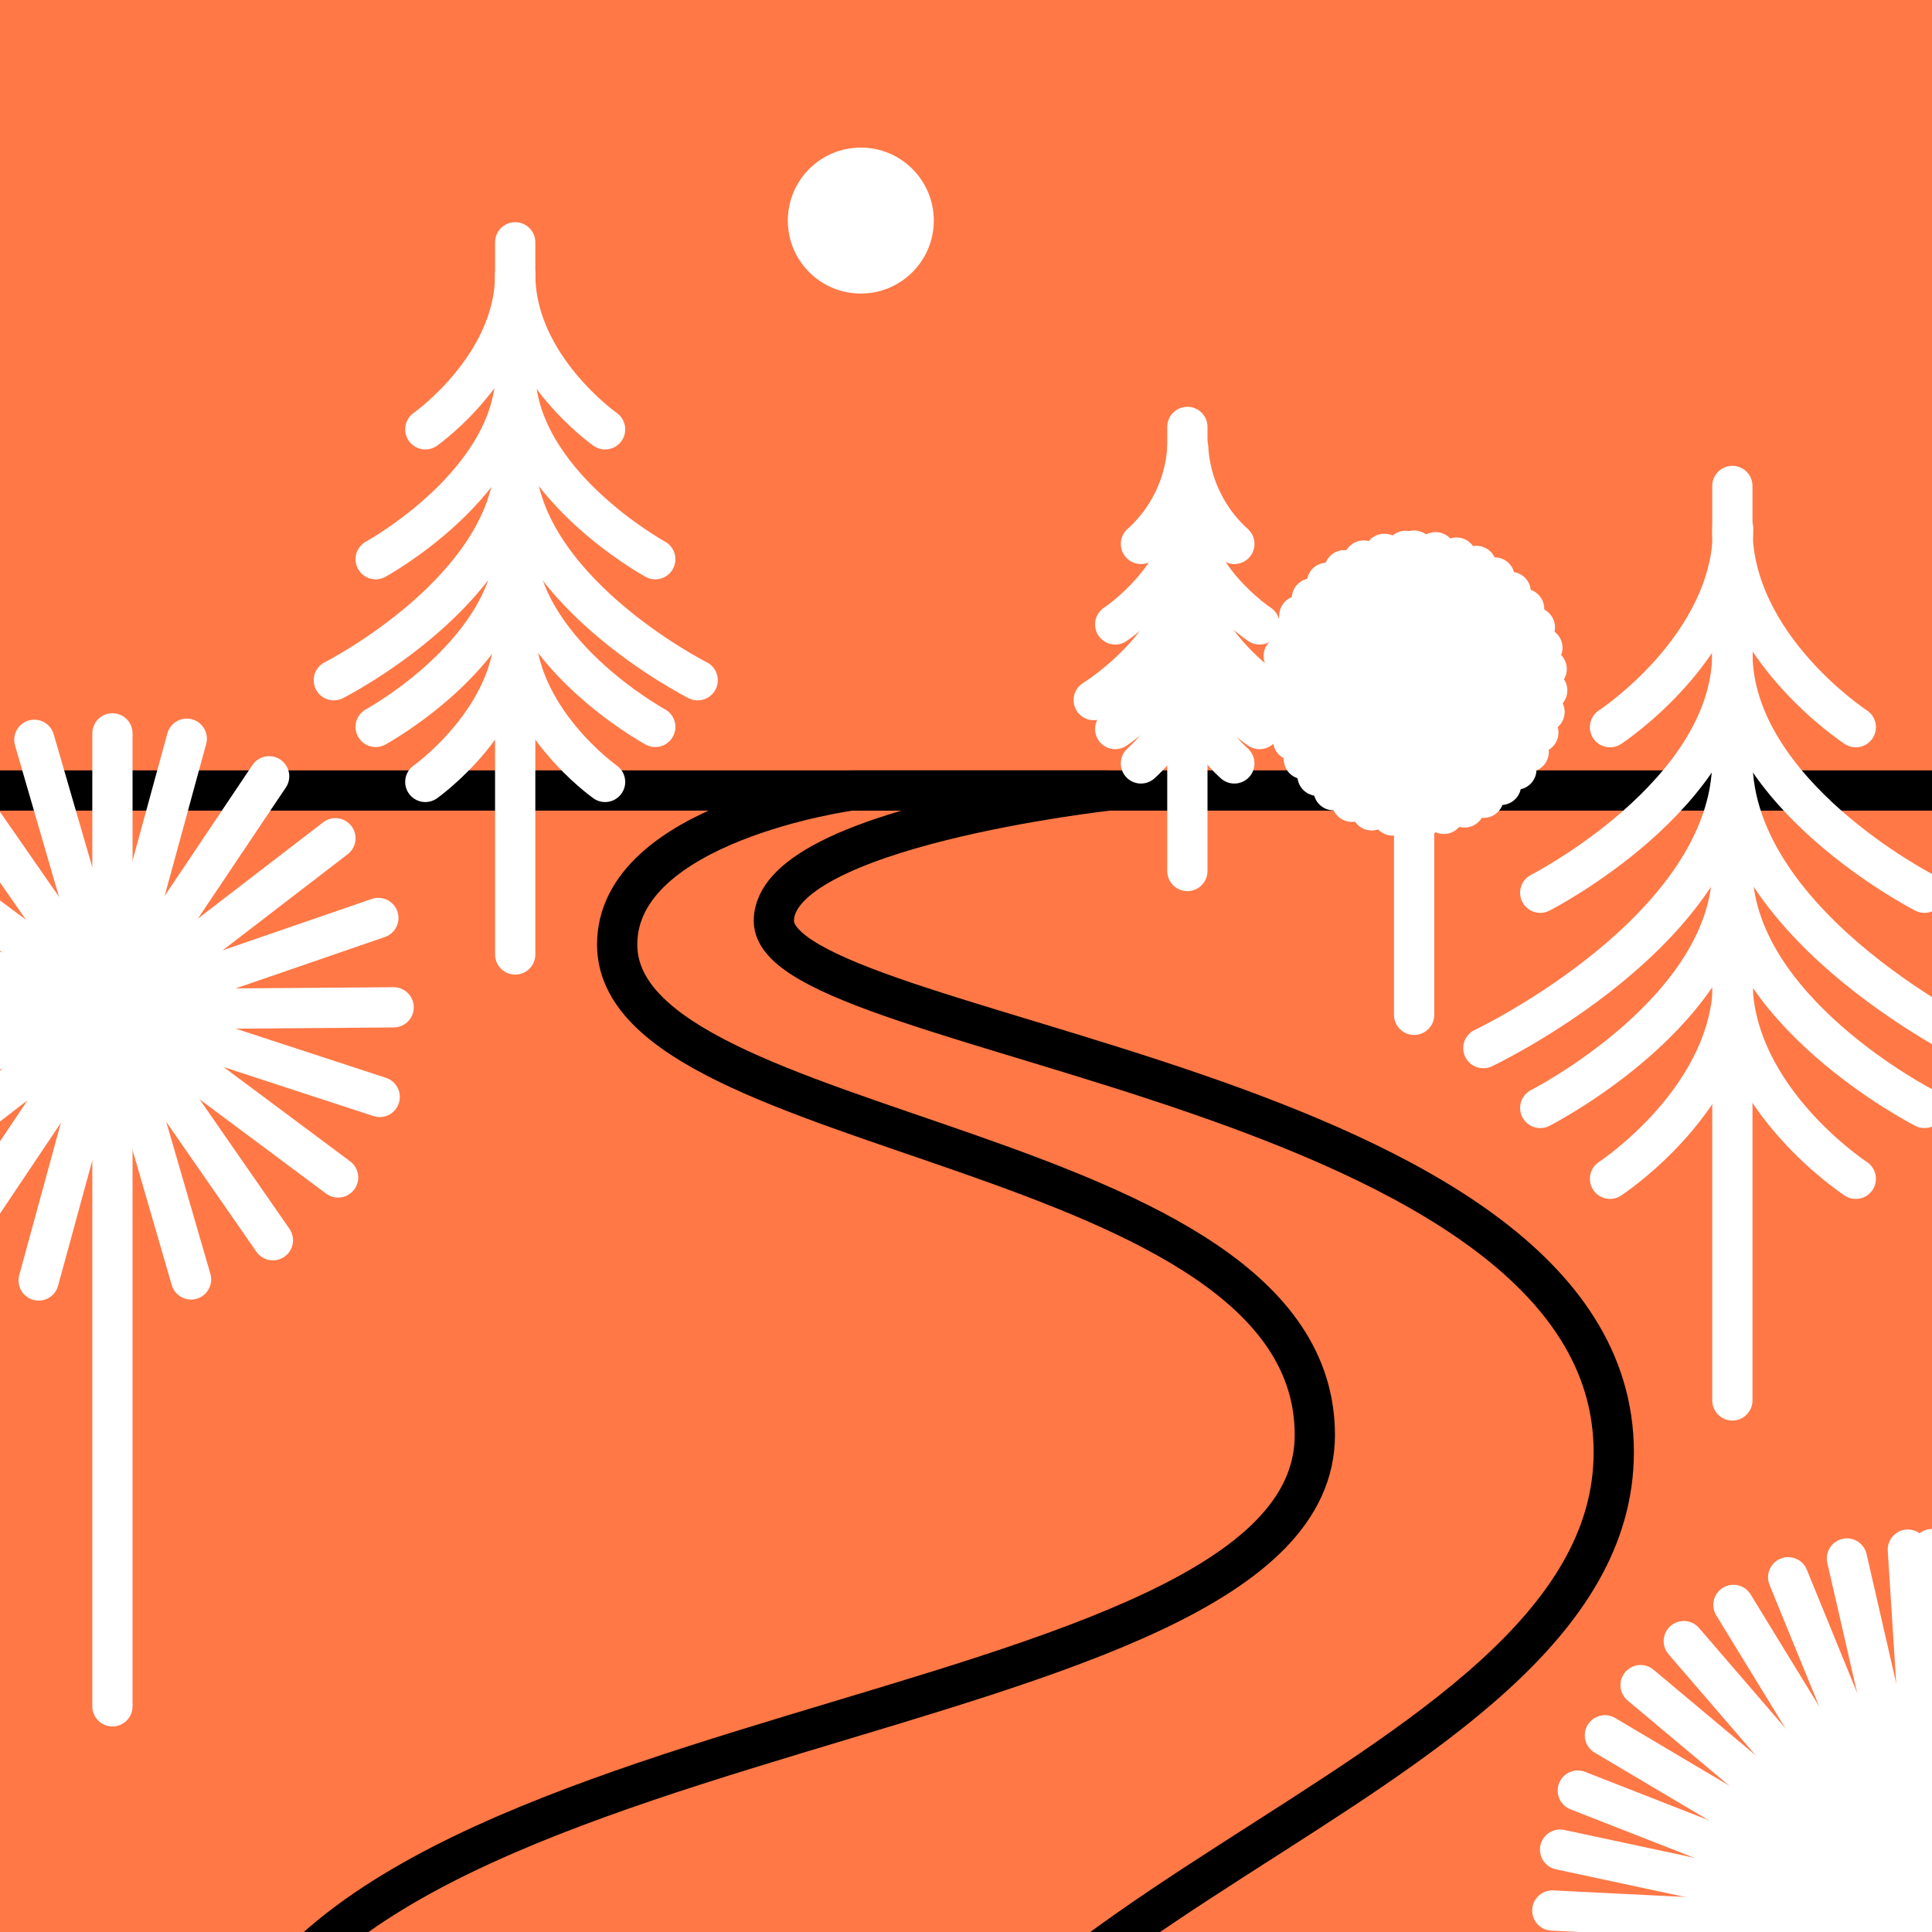
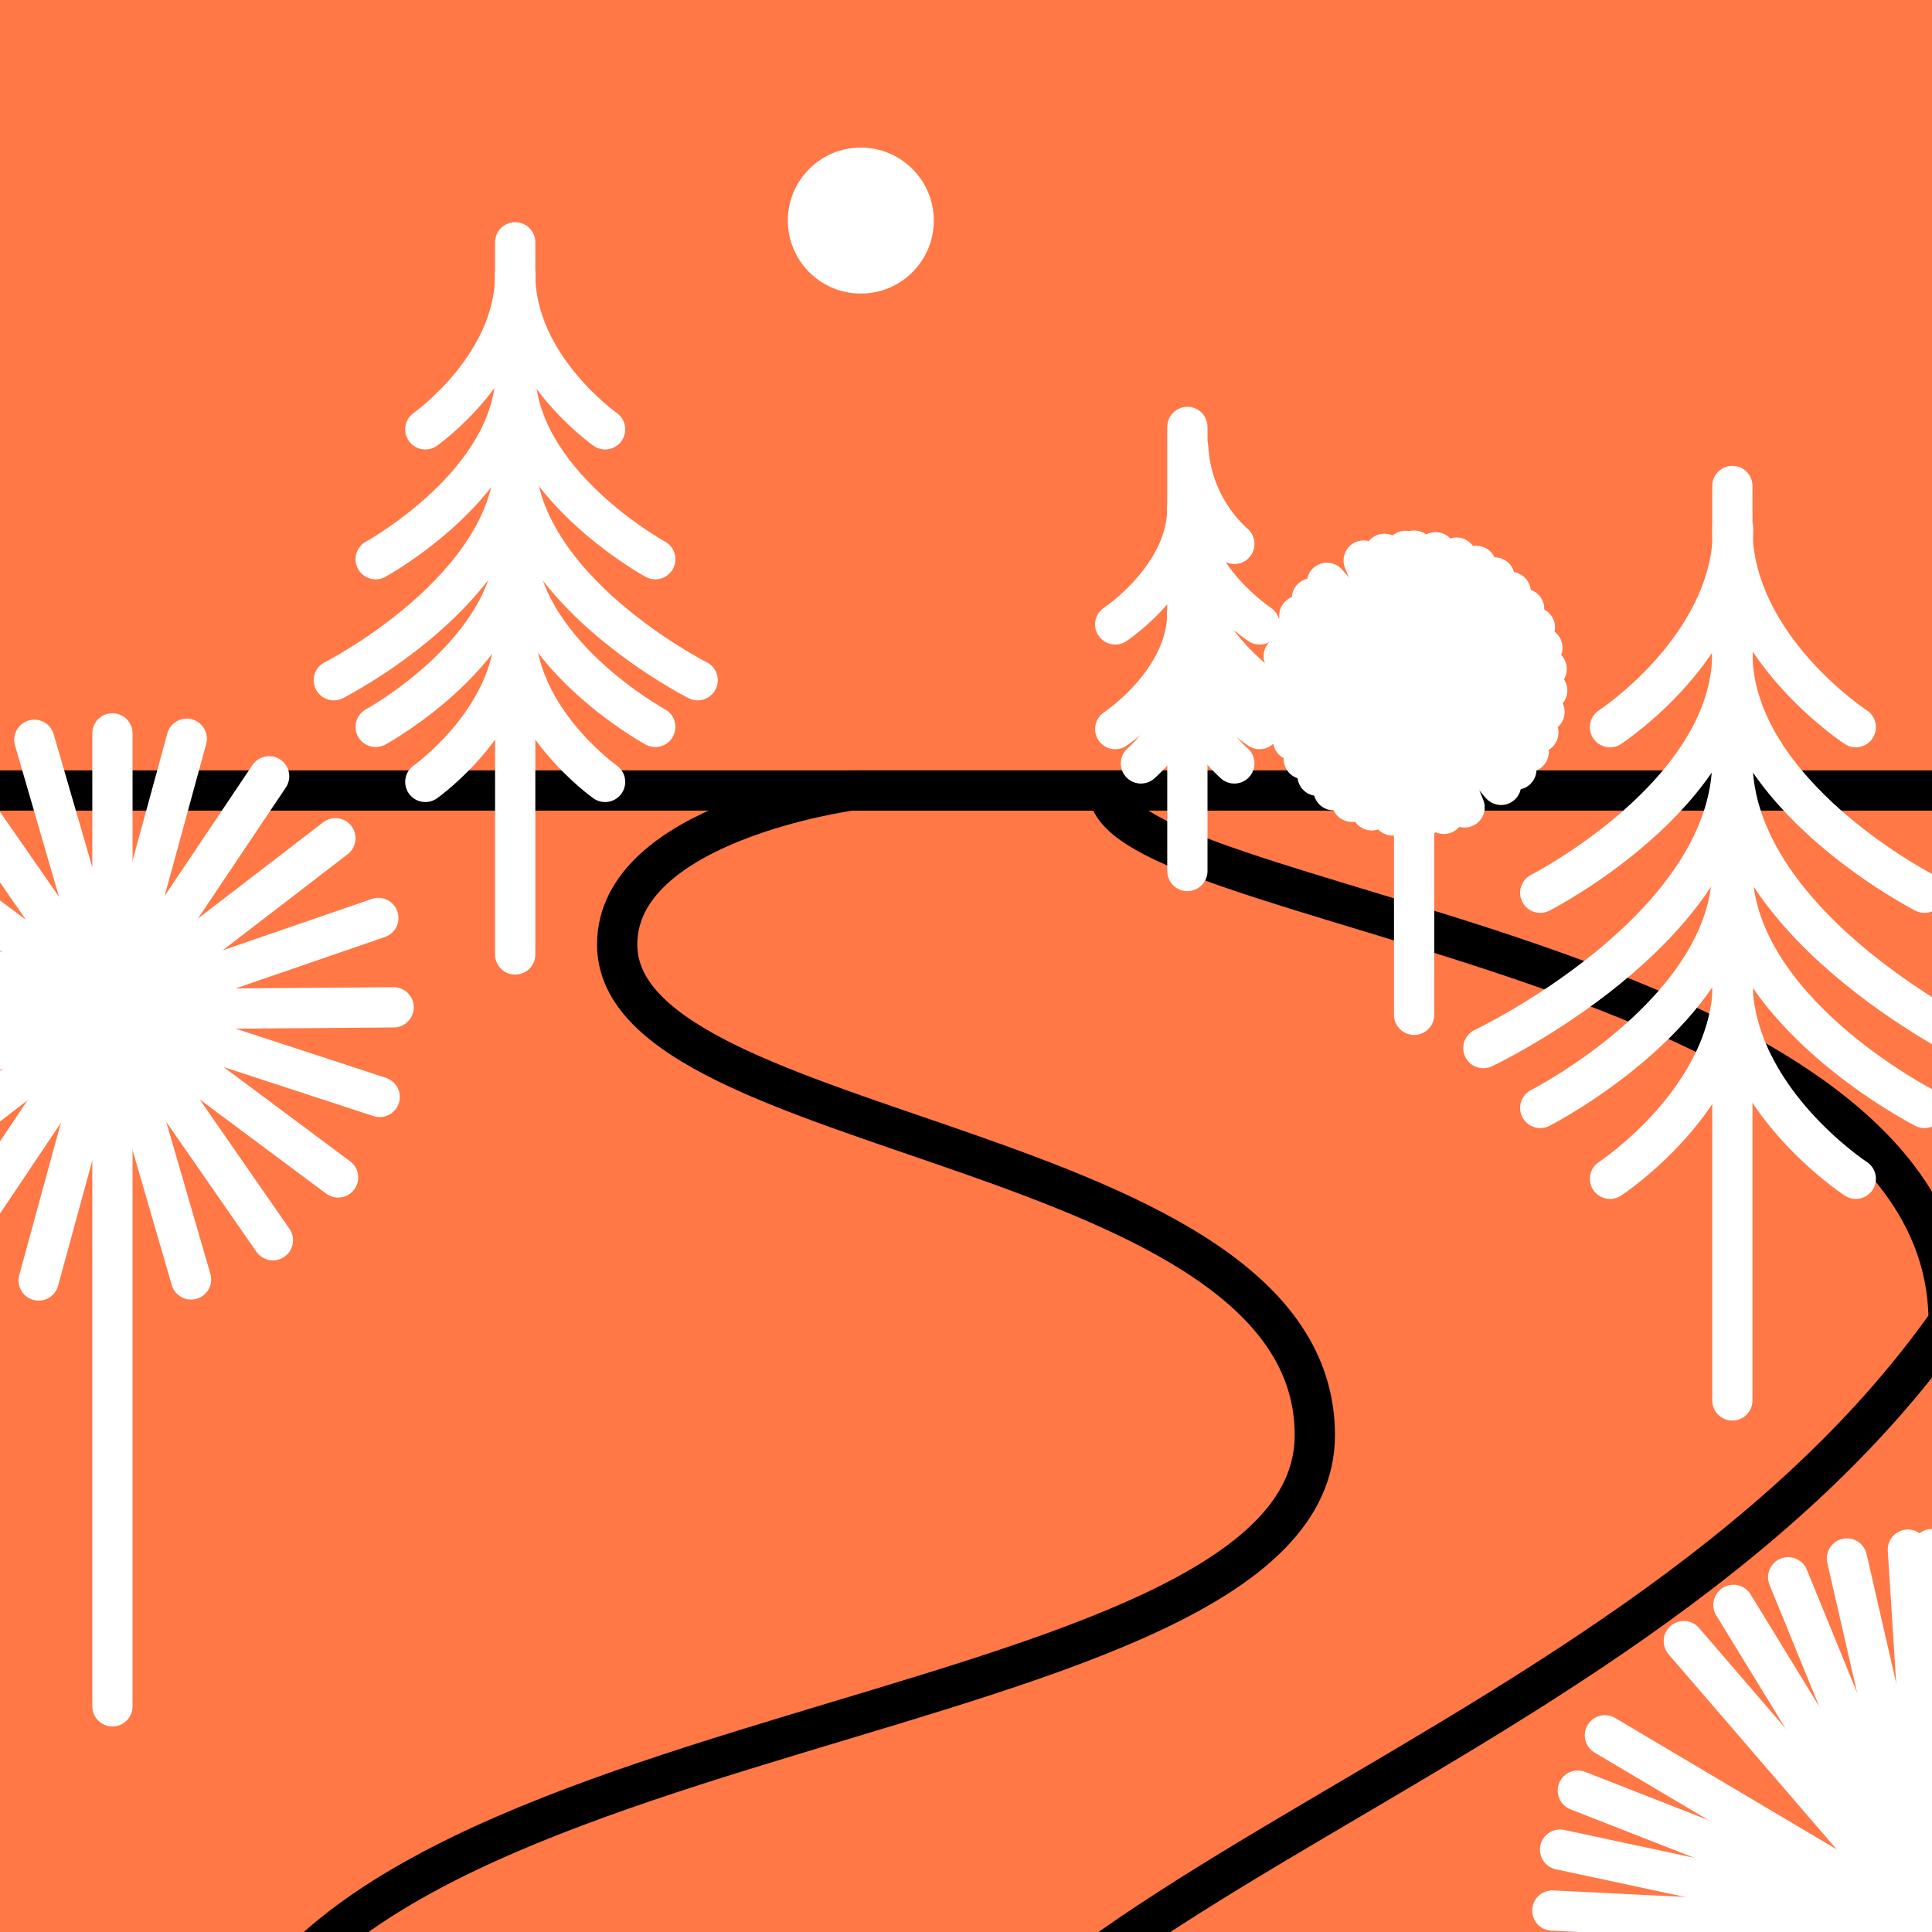
<svg xmlns="http://www.w3.org/2000/svg" viewBox="0 0 72 72">
  <defs>
    <style>.cls-1,.cls-4,.cls-5,.cls-6{fill:none;}.cls-2{clip-path:url(#clip-path);}.cls-3{fill:#ff7846;}.cls-4,.cls-5{stroke:#000;}.cls-4{stroke-miterlimit:10;}.cls-4,.cls-5,.cls-6{stroke-width:1.5px;}.cls-5,.cls-6{stroke-linecap:round;stroke-linejoin:round;}.cls-6{stroke:#fff;}.cls-7{fill:#fff;}</style>
    <clipPath id="clip-path">
      <rect class="cls-1" width="72" height="72" />
    </clipPath>
  </defs>
  <g id="Calque_5" data-name="Calque 5">
    <g class="cls-2">
      <rect class="cls-3" width="72" height="72" />
-       <path class="cls-4" d="M8.32,78.45C10.77,63.66,49,64.74,49,53.48c0-11-26-10.93-26-18.28,0-4.56,8.71-5.74,8.71-5.74h9.61s-12.49,1.38-12.48,4.86c0,4.37,31.3,6.13,31.3,19.8C60.14,67,31.31,71.18,32.88,86" />
+       <path class="cls-4" d="M8.32,78.45C10.77,63.66,49,64.74,49,53.48c0-11-26-10.93-26-18.28,0-4.56,8.71-5.74,8.71-5.74h9.61c0,4.37,31.3,6.13,31.3,19.8C60.14,67,31.31,71.18,32.88,86" />
      <line class="cls-5" x1="71.99" y1="29.46" x2="-0.01" y2="29.46" />
      <line class="cls-6" x1="64.56" y1="52.19" x2="64.56" y2="18.11" />
      <path class="cls-6" d="M60,27.1s4.59-3,4.59-7.4" />
      <path class="cls-6" d="M60,43.93s4.59-3,4.59-7.4" />
      <path class="cls-6" d="M57.4,33.27s7.16-3.65,7.16-8.94" />
      <path class="cls-6" d="M57.4,41.29s7.16-3.64,7.16-8.93" />
      <path class="cls-6" d="M55.28,39.06s9.28-4.39,9.28-10.74" />
      <path class="cls-6" d="M69.16,27.1s-4.6-3-4.6-7.4" />
      <path class="cls-6" d="M69.16,43.93s-4.6-3-4.6-7.4" />
      <path class="cls-6" d="M71.72,33.27s-7.16-3.65-7.16-8.94" />
      <path class="cls-6" d="M71.72,41.29s-7.16-3.64-7.16-8.93" />
      <path class="cls-6" d="M73.84,39.06s-9.28-4.39-9.28-10.74" />
      <line class="cls-6" x1="44.25" y1="32.46" x2="44.25" y2="15.91" />
-       <path class="cls-6" d="M42.52,20.27a5.23,5.23,0,0,0,1.73-3.59" />
      <path class="cls-6" d="M42.52,28.45a5.24,5.24,0,0,0,1.73-3.6" />
      <path class="cls-6" d="M41.56,23.27s2.69-1.77,2.69-4.34" />
      <path class="cls-6" d="M41.56,27.17s2.69-1.77,2.69-4.34" />
-       <path class="cls-6" d="M40.76,26.09s3.49-2.14,3.49-5.22" />
      <path class="cls-6" d="M46,20.27a5.24,5.24,0,0,1-1.72-3.59" />
      <path class="cls-6" d="M46,28.45a5.25,5.25,0,0,1-1.72-3.6" />
      <path class="cls-6" d="M46.94,23.27s-2.69-1.77-2.69-4.34" />
      <path class="cls-6" d="M46.94,27.17s-2.69-1.77-2.69-4.34" />
      <path class="cls-6" d="M47.73,26.09S44.25,24,44.25,20.87" />
      <line class="cls-6" x1="19.2" y1="35.57" x2="19.2" y2="9.03" />
      <path class="cls-6" d="M15.85,16s3.35-2.35,3.35-5.77" />
      <path class="cls-6" d="M15.85,29.14s3.35-2.36,3.35-5.77" />
      <path class="cls-6" d="M14,20.84s5.22-2.85,5.22-7" />
      <path class="cls-6" d="M14,27.09s5.22-2.84,5.22-7" />
      <path class="cls-6" d="M12.44,25.35S19.2,21.93,19.2,17" />
      <path class="cls-6" d="M22.55,16s-3.35-2.35-3.35-5.77" />
      <path class="cls-6" d="M22.55,29.14s-3.35-2.36-3.35-5.77" />
      <path class="cls-6" d="M24.42,20.84s-5.22-2.85-5.22-7" />
      <path class="cls-6" d="M24.42,27.09s-5.22-2.84-5.22-7" />
      <path class="cls-6" d="M26,25.35S19.2,21.93,19.2,17" />
      <line class="cls-6" x1="52.7" y1="37.82" x2="52.7" y2="24.76" />
      <line class="cls-6" x1="52.7" y1="30.46" x2="52.7" y2="20.52" />
      <line class="cls-6" x1="51.9" y1="30.39" x2="53.5" y2="20.58" />
      <line class="cls-6" x1="51.12" y1="30.2" x2="54.28" y2="20.78" />
      <line class="cls-6" x1="50.38" y1="29.88" x2="55.02" y2="21.09" />
      <line class="cls-6" x1="49.7" y1="29.45" x2="55.7" y2="21.52" />
      <line class="cls-6" x1="49.1" y1="28.91" x2="56.3" y2="22.06" />
      <line class="cls-6" x1="48.59" y1="28.29" x2="56.8" y2="22.69" />
      <line class="cls-6" x1="48.19" y1="27.59" x2="57.2" y2="23.38" />
      <line class="cls-6" x1="47.91" y1="26.84" x2="57.48" y2="24.14" />
      <line class="cls-6" x1="47.76" y1="26.05" x2="57.64" y2="24.93" />
      <line class="cls-6" x1="47.73" y1="25.24" x2="57.66" y2="25.73" />
      <line class="cls-6" x1="47.84" y1="24.45" x2="57.56" y2="26.53" />
      <line class="cls-6" x1="48.07" y1="23.67" x2="57.33" y2="27.3" />
      <line class="cls-6" x1="48.42" y1="22.95" x2="56.97" y2="28.02" />
      <line class="cls-6" x1="48.89" y1="22.3" x2="56.51" y2="28.68" />
      <line class="cls-6" x1="49.45" y1="21.72" x2="55.94" y2="29.25" />
-       <line class="cls-6" x1="50.1" y1="21.25" x2="55.29" y2="29.73" />
      <line class="cls-6" x1="50.82" y1="20.89" x2="54.58" y2="30.09" />
      <line class="cls-6" x1="51.59" y1="20.64" x2="53.81" y2="30.33" />
      <line class="cls-6" x1="52.38" y1="20.53" x2="53.01" y2="30.45" />
      <line class="cls-6" x1="72" y1="107.05" x2="72" y2="69.83" />
      <line class="cls-6" x1="72" y1="86.07" x2="72" y2="57.73" />
      <line class="cls-6" x1="69.71" y1="85.88" x2="74.29" y2="57.91" />
      <line class="cls-6" x1="67.49" y1="85.33" x2="76.51" y2="58.46" />
      <line class="cls-6" x1="65.38" y1="84.43" x2="78.62" y2="59.37" />
      <line class="cls-6" x1="63.45" y1="83.2" x2="80.55" y2="60.6" />
      <line class="cls-6" x1="61.74" y1="81.67" x2="82.26" y2="62.13" />
      <line class="cls-6" x1="60.29" y1="79.89" x2="83.71" y2="63.91" />
      <line class="cls-6" x1="59.16" y1="77.89" x2="84.84" y2="65.9" />
      <line class="cls-6" x1="58.36" y1="75.74" x2="85.64" y2="68.05" />
      <line class="cls-6" x1="57.92" y1="73.49" x2="86.08" y2="70.3" />
      <line class="cls-6" x1="57.85" y1="71.2" x2="86.15" y2="72.6" />
      <line class="cls-6" x1="58.14" y1="68.93" x2="85.86" y2="74.87" />
      <line class="cls-6" x1="58.8" y1="66.73" x2="85.2" y2="77.07" />
      <line class="cls-6" x1="59.81" y1="64.67" x2="84.19" y2="79.13" />
-       <line class="cls-6" x1="61.14" y1="62.8" x2="82.86" y2="81" />
      <line class="cls-6" x1="62.75" y1="61.16" x2="81.25" y2="82.63" />
      <line class="cls-6" x1="64.6" y1="59.81" x2="79.4" y2="83.98" />
      <line class="cls-6" x1="66.64" y1="58.78" x2="77.36" y2="85.02" />
      <line class="cls-6" x1="68.83" y1="58.08" x2="75.17" y2="85.71" />
      <line class="cls-6" x1="71.1" y1="57.75" x2="72.9" y2="86.04" />
      <circle class="cls-7" cx="32.08" cy="8.22" r="2.72" />
      <line class="cls-6" x1="4.19" y1="63.59" x2="4.19" y2="27.33" />
      <line class="cls-6" x1="1.44" y1="47.72" x2="6.96" y2="27.53" />
      <line class="cls-6" x1="-1.63" y1="46.31" x2="10.03" y2="28.93" />
      <line class="cls-6" x1="-4.1" y1="44" x2="12.5" y2="31.24" />
      <line class="cls-6" x1="-5.7" y1="41.03" x2="14.1" y2="34.21" />
      <line class="cls-6" x1="-6.27" y1="37.7" x2="14.67" y2="37.54" />
      <line class="cls-6" x1="-5.75" y1="34.37" x2="14.15" y2="40.88" />
      <line class="cls-6" x1="-4.19" y1="31.37" x2="12.6" y2="43.88" />
      <line class="cls-6" x1="-1.77" y1="29.02" x2="10.17" y2="46.22" />
      <line class="cls-6" x1="1.28" y1="27.57" x2="7.12" y2="47.68" />
    </g>
  </g>
</svg>